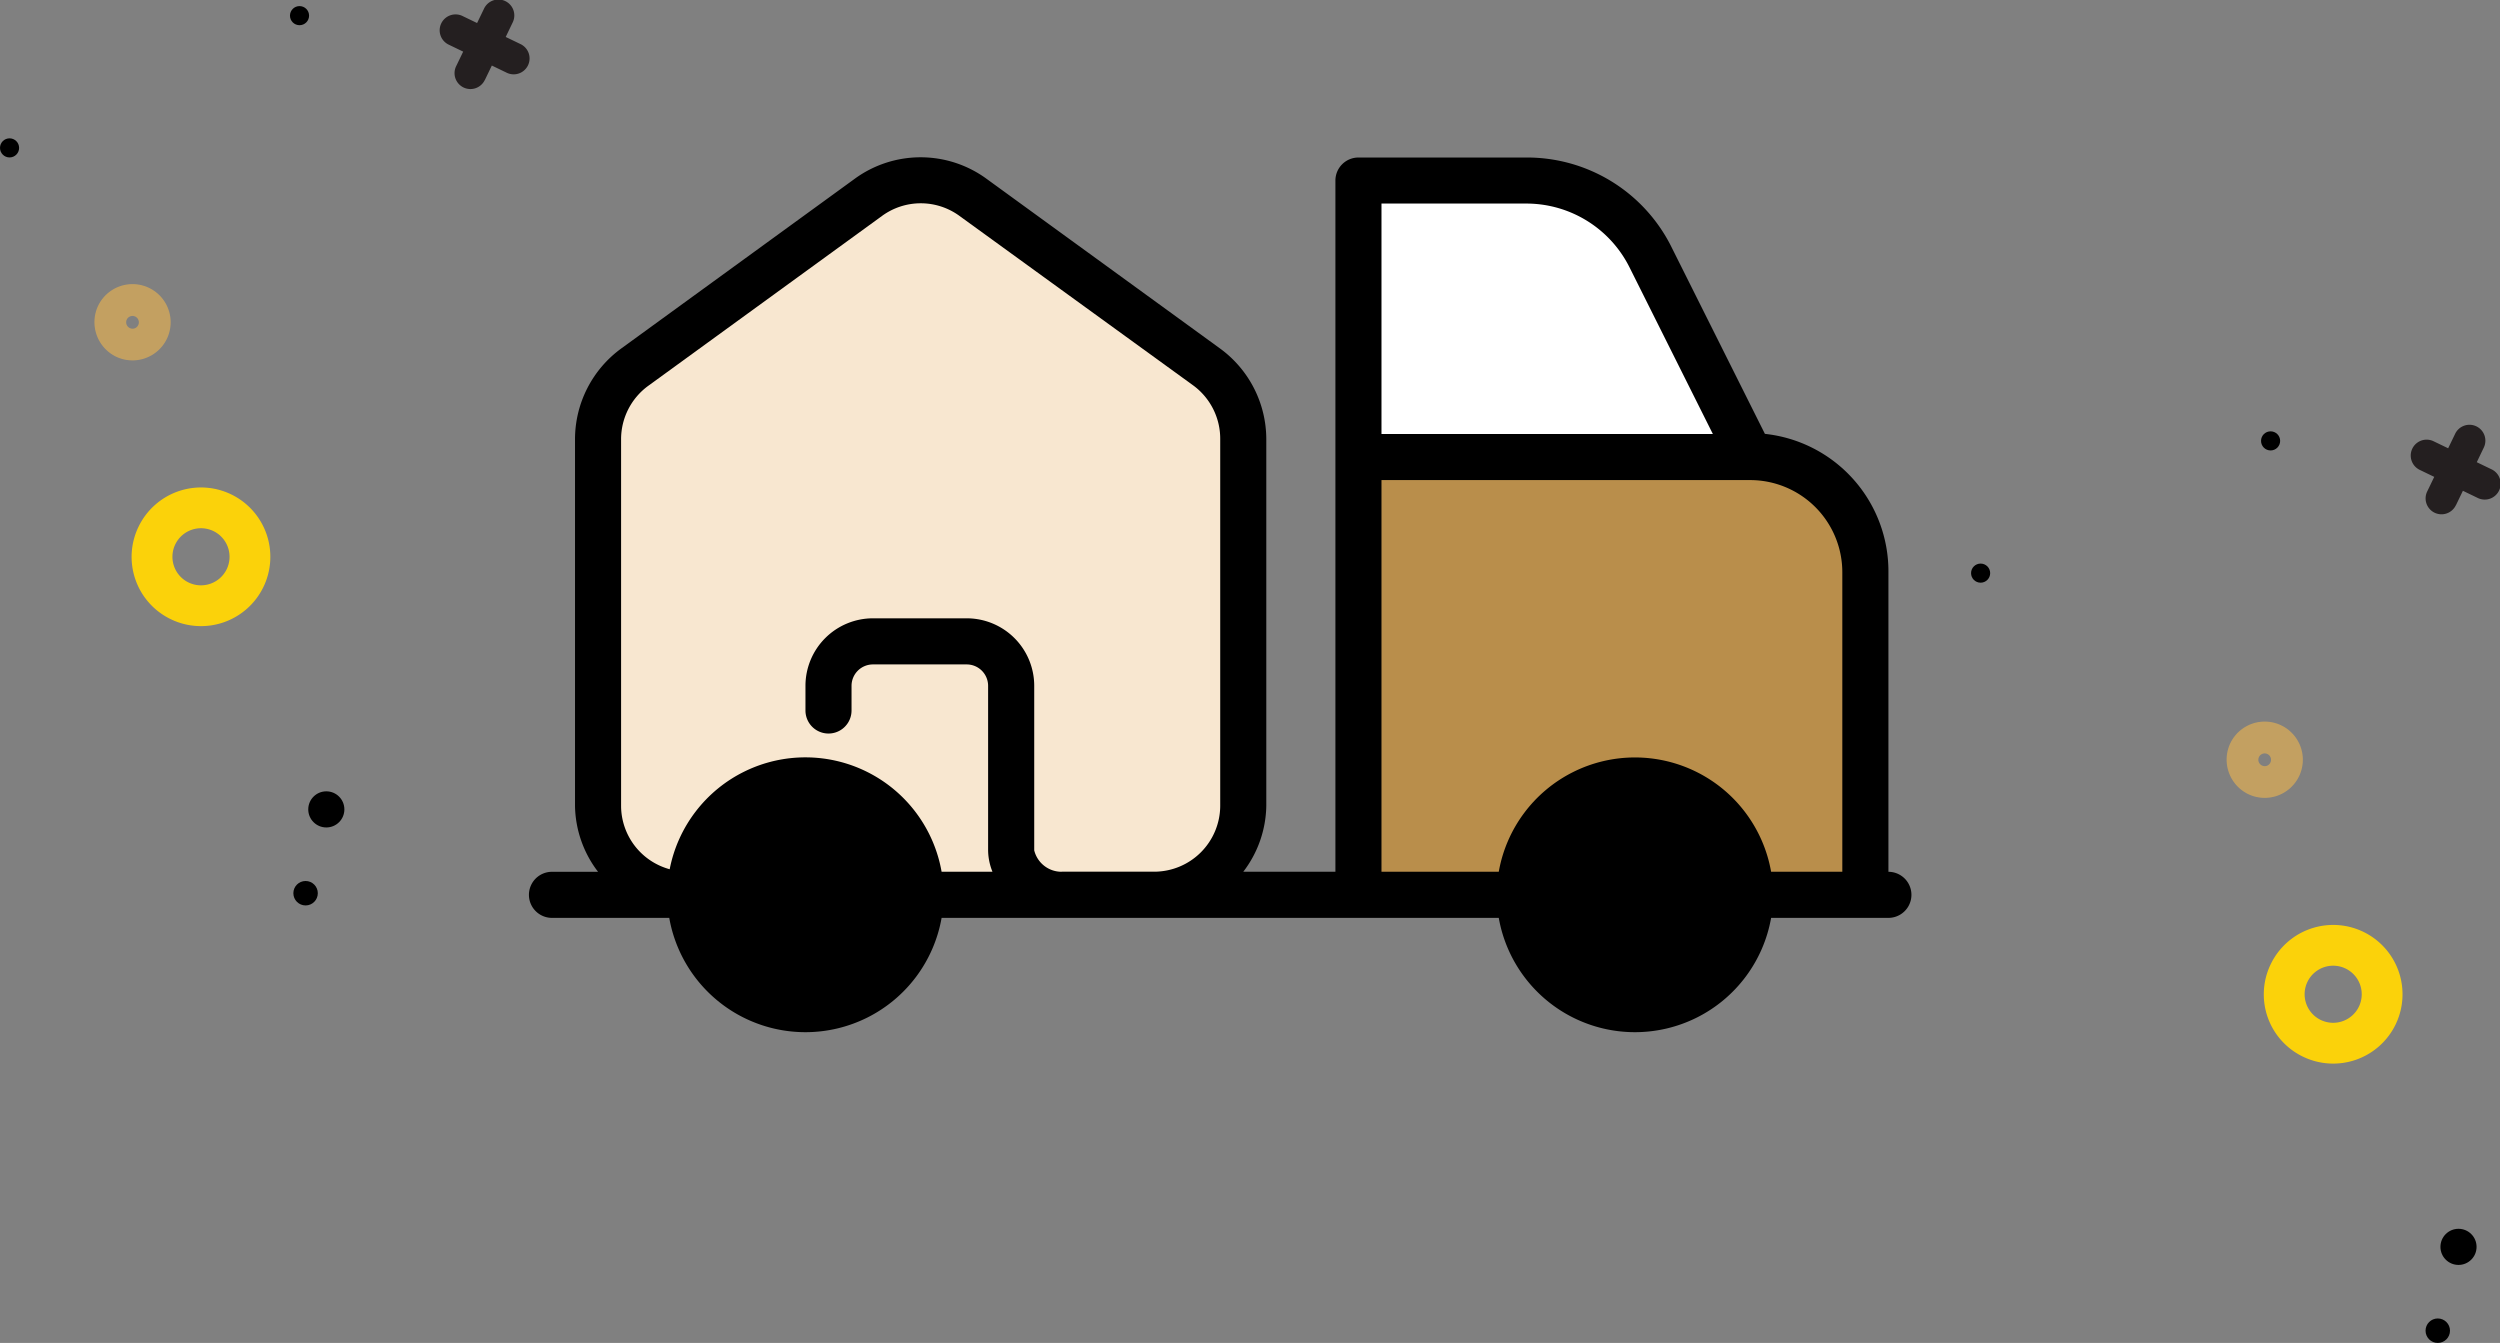
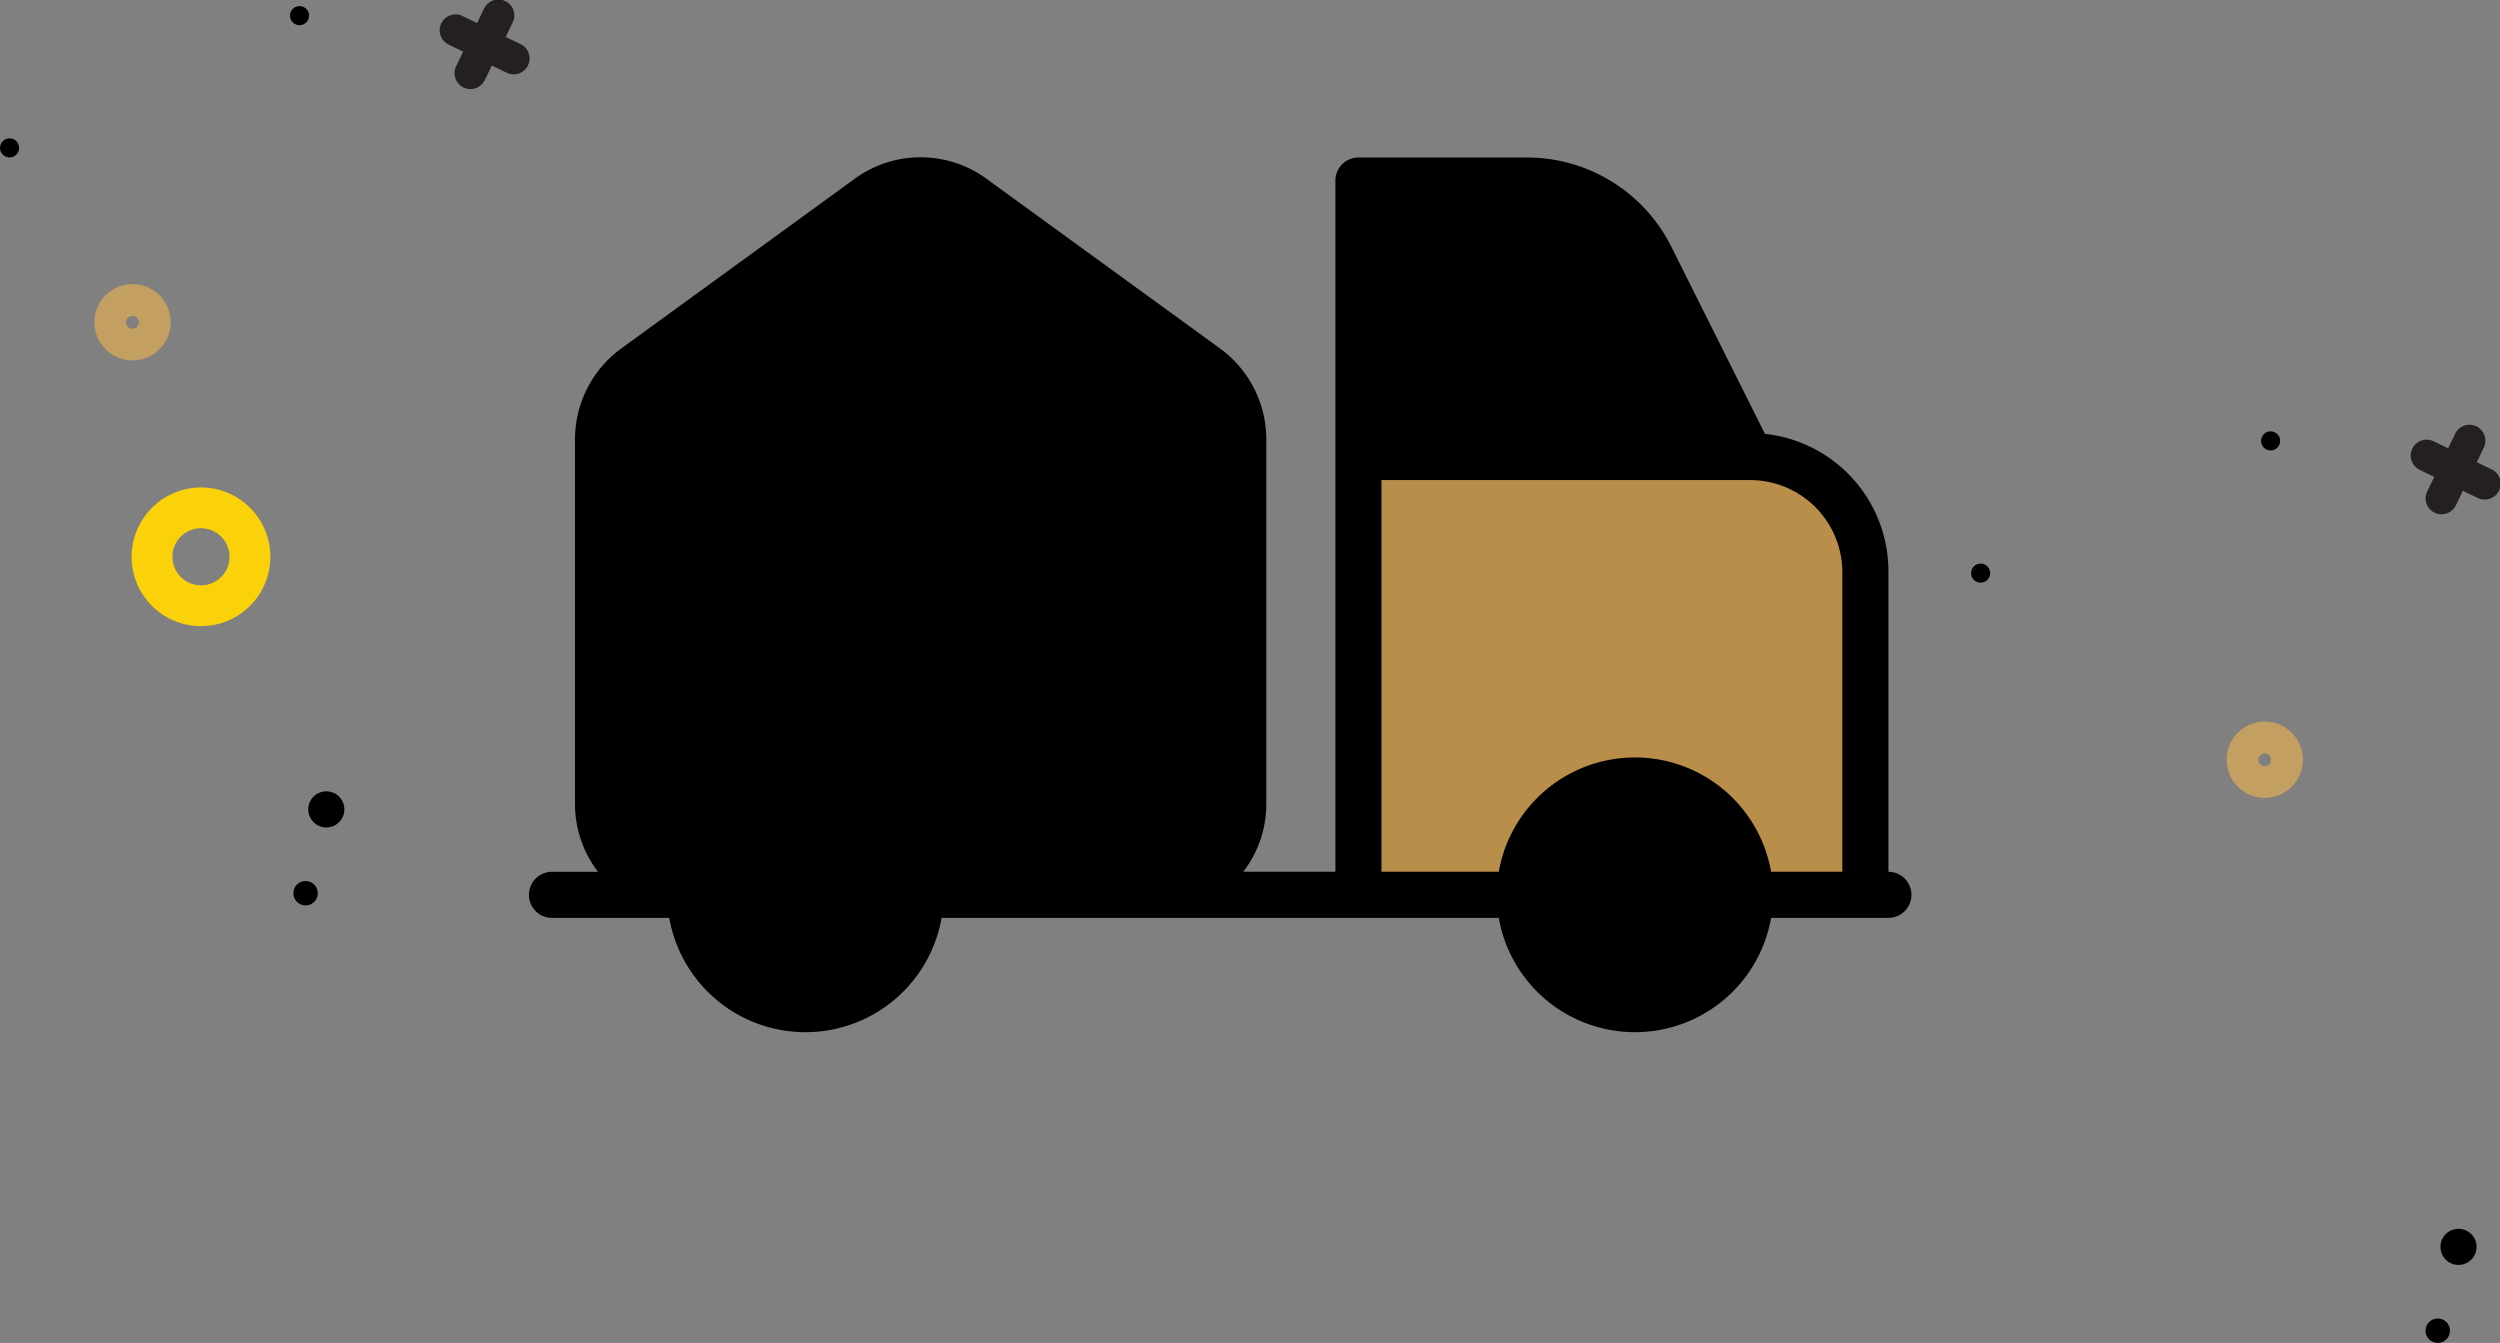
<svg xmlns="http://www.w3.org/2000/svg" width="69.342" height="37.249" viewBox="0 0 69.342 37.249">
  <rect x="0" y="0" width="69.342" height="37.249" fill="#808080" stroke="none" />
  <g data-name="Group 9078">
    <g data-name="Group 4262" transform="translate(54.671 11.795)">
      <path data-name="Path 1093" d="m179.07 283.62.193-.4.4.193a.441.441 0 1 0 .385-.793l-.4-.193.192-.4a.441.441 0 1 0-.793-.386l-.193.4-.4-.193a.441.441 0 1 0-.386.793l.4.193-.193.4a.441.441 0 1 0 .793.386z" transform="translate(-165.621 -281.402)" style="fill:#241f20" />
      <circle data-name="Ellipse 47" cx=".265" cy=".265" r=".265" transform="translate(8.043 .169)" />
      <circle data-name="Ellipse 48" cx=".265" cy=".265" r=".265" transform="translate(0 3.837)" />
    </g>
    <g data-name="Group 4263" transform="translate(61.759 20.016)">
      <circle data-name="Ellipse 46" cx=".339" cy=".339" r=".339" transform="translate(5.518 16.554)" />
      <circle data-name="Ellipse 49" cx=".501" cy=".501" r=".501" transform="translate(5.931 14.067)" />
-       <path data-name="Path 1095" d="M204.5 304.179a1.923 1.923 0 1 1 .888 2.57 1.917 1.917 0 0 1-.888-2.57zm2.441 1.187a.792.792 0 1 0-1.058.366.793.793 0 0 0 1.058-.366z" transform="translate(-203.273 -297.458)" style="fill:#fbd20a" />
      <path data-name="Path 1096" d="M202.308 292.211a1.058 1.058 0 1 1 .489 1.414 1.064 1.064 0 0 1-.489-1.414zm1.11.54a.176.176 0 1 0-.235.082.172.172 0 0 0 .235-.082z" transform="translate(-202.203 -291.617)" style="fill:#c3a061" />
    </g>
    <g data-name="Group 4264">
      <path data-name="Path 1093" d="m179.07 283.62.193-.4.4.193a.441.441 0 1 0 .385-.793l-.4-.193.192-.4a.441.441 0 1 0-.793-.386l-.193.4-.4-.193a.441.441 0 1 0-.386.793l.4.193-.193.4a.441.441 0 1 0 .793.386z" transform="translate(-165.621 -281.402)" style="fill:#241f20" />
      <circle data-name="Ellipse 47" cx=".265" cy=".265" r=".265" transform="translate(8.043 .169)" />
      <circle data-name="Ellipse 48" cx=".265" cy=".265" r=".265" transform="translate(0 3.837)" />
    </g>
    <g data-name="Group 4265" transform="translate(2.619 7.882)">
      <circle data-name="Ellipse 46" cx=".339" cy=".339" r=".339" transform="translate(5.518 16.554)" />
      <circle data-name="Ellipse 49" cx=".501" cy=".501" r=".501" transform="translate(5.931 14.067)" />
      <path data-name="Path 1095" d="M204.5 304.179a1.923 1.923 0 1 1 .888 2.57 1.917 1.917 0 0 1-.888-2.57zm2.441 1.187a.792.792 0 1 0-1.058.366.793.793 0 0 0 1.058-.366z" transform="translate(-203.273 -297.458)" style="fill:#fbd20a" />
      <path data-name="Path 1096" d="M202.308 292.211a1.058 1.058 0 1 1 .489 1.414 1.064 1.064 0 0 1-.489-1.414zm1.11.54a.176.176 0 1 0-.235.082.172.172 0 0 0 .235-.082z" transform="translate(-202.203 -291.617)" style="fill:#c3a061" />
    </g>
    <g data-name="Group 5266" transform="translate(14.671 4.366)">
      <circle data-name="Ellipse 537" cx="1.278" cy="1.278" r="1.278" transform="translate(29.399 19.284)" />
-       <circle data-name="Ellipse 538" cx="1.278" cy="1.278" r="1.278" transform="translate(6.391 19.284)" />
      <path data-name="Path 5401" d="M37.708 19.814v-8.311a3.834 3.834 0 0 0-3.426-3.835l-2.608-5.215a4.474 4.474 0 0 0-4.007-2.45h-4.659a.639.639 0 0 0-.639.639v19.172h-2.556a3.08 3.08 0 0 0 .639-1.828V7.818a3.119 3.119 0 0 0-1.279-2.515L12.692.593a3.1 3.1 0 0 0-3.656 0l-6.48 4.71a3.119 3.119 0 0 0-1.278 2.512v10.172a3.08 3.08 0 0 0 .639 1.828H.639a.639.639 0 0 0 0 1.278h3.253a3.835 3.835 0 0 0 7.554 0H26.9a3.835 3.835 0 0 0 7.554 0h3.253a.639.639 0 0 0 0-1.278z" />
-       <path data-name="Path 5402" d="M39 15h4.02a3.2 3.2 0 0 1 2.857 1.764l2.314 4.627H39z" transform="translate(-15.353 -13.72)" style="fill:#fff" />
      <path data-name="Path 5403" d="M39 27h10.226a2.557 2.557 0 0 1 2.556 2.556v8.308h-1.975a3.835 3.835 0 0 0-7.554 0H39z" transform="translate(-15.353 -18.05)" style="fill:#b98e4b" />
-       <path data-name="Path 5404" d="M18.226 33.53a.78.78 0 0 1-.767-.594v-4.563a1.873 1.873 0 0 0-1.872-1.873h-2.6a1.873 1.873 0 0 0-1.873 1.873v.684a.639.639 0 0 0 1.278 0v-.684a.594.594 0 0 1 .594-.594h2.6a.594.594 0 0 1 .594.594v4.563a1.635 1.635 0 0 0 .121.594H14.89a3.835 3.835 0 0 0-7.542-.07A1.828 1.828 0 0 1 6 31.7V21.534a1.833 1.833 0 0 1 .754-1.483l6.481-4.71a1.822 1.822 0 0 1 2.154 0l6.481 4.7a1.833 1.833 0 0 1 .748 1.489V31.7a1.834 1.834 0 0 1-1.828 1.828h-2.564z" transform="translate(-3.444 -13.716)" style="fill:#f8e7d0" />
    </g>
  </g>
</svg>